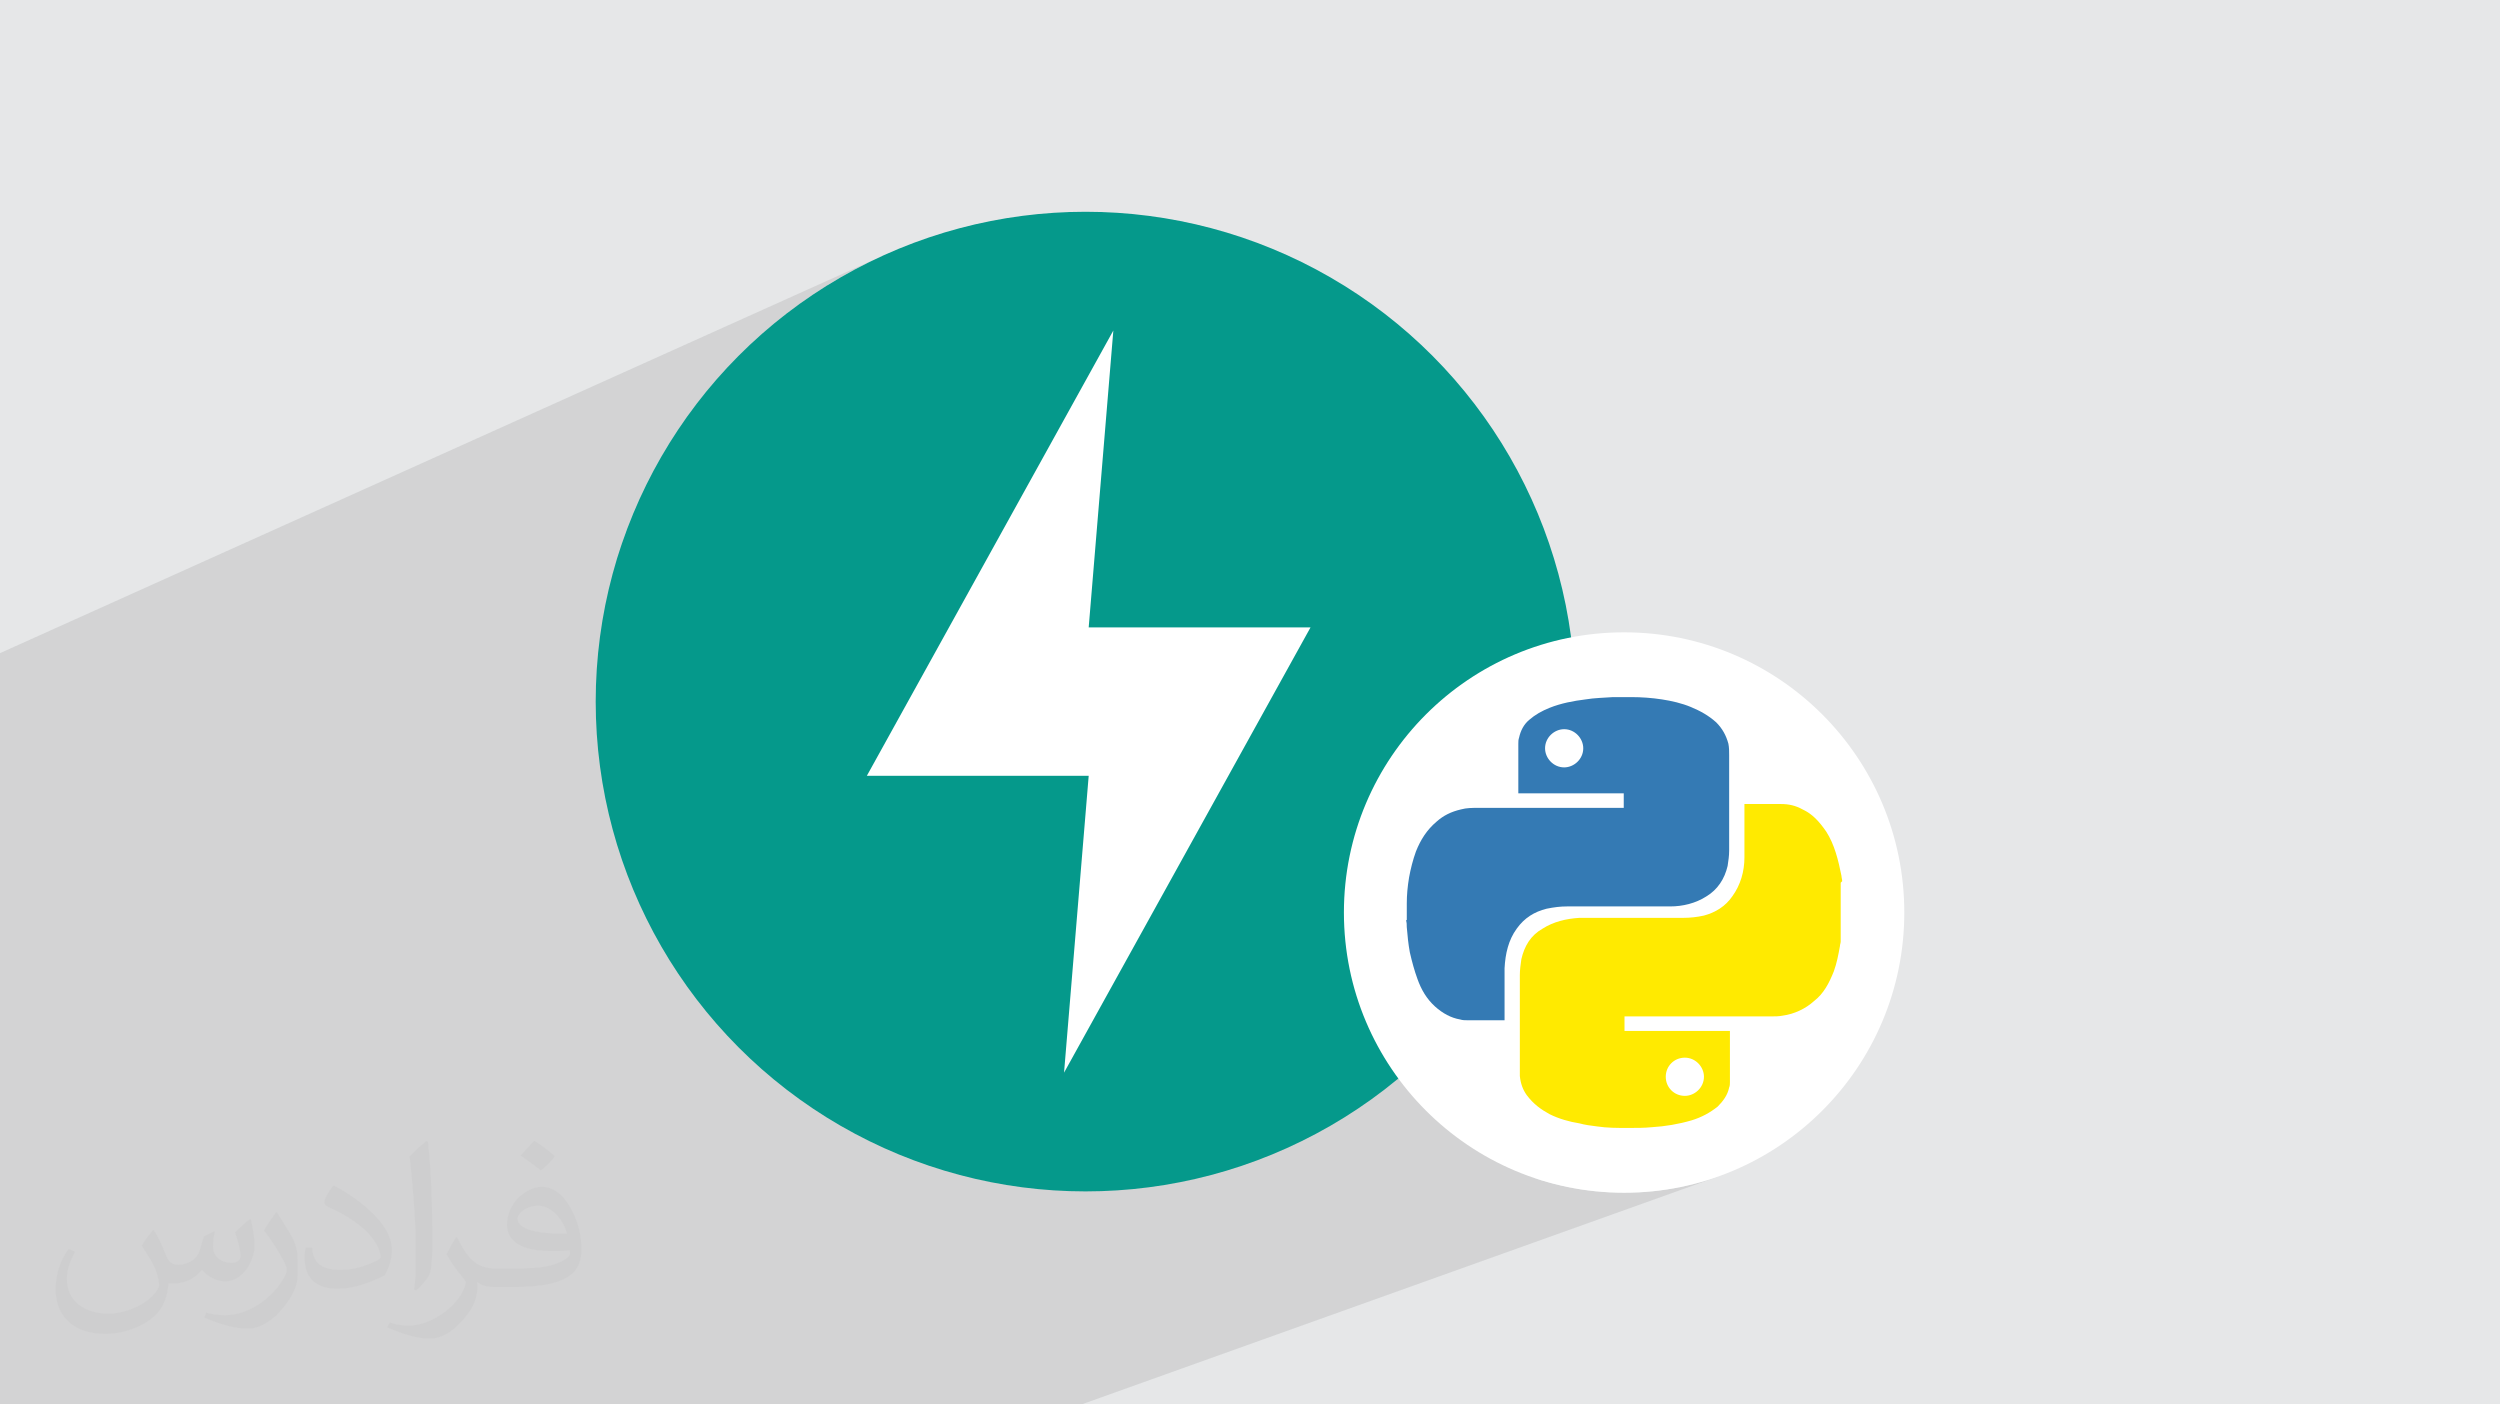
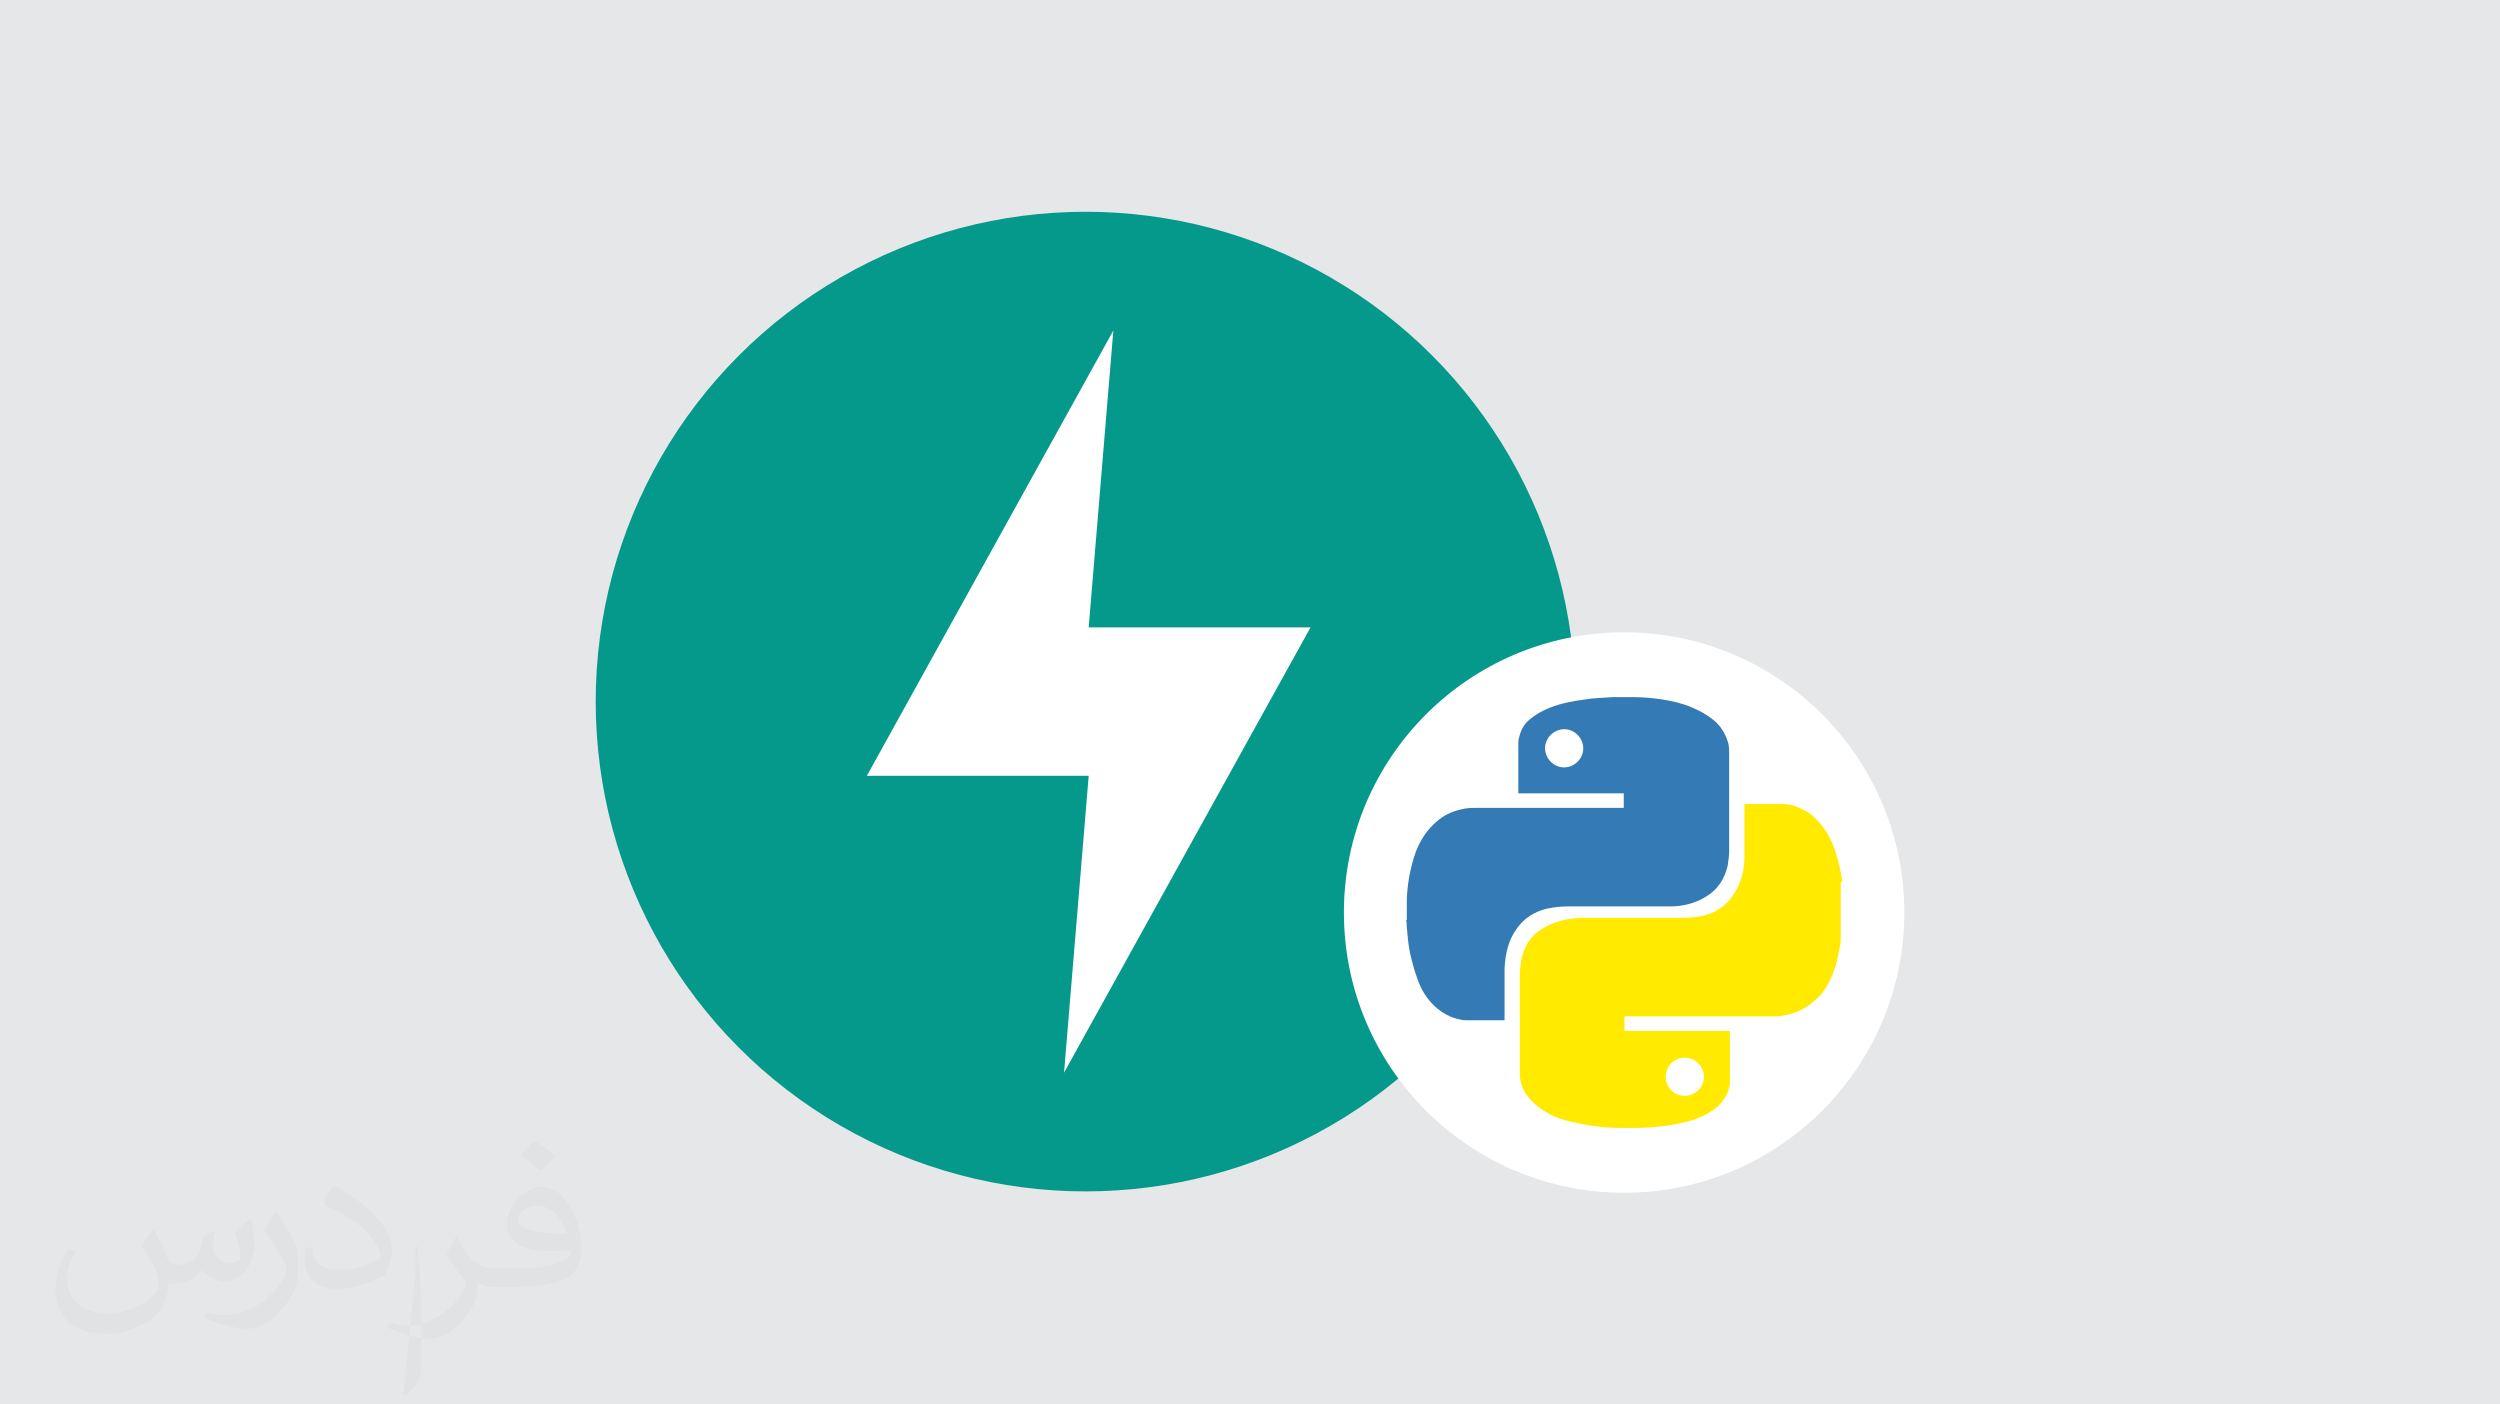
<svg xmlns="http://www.w3.org/2000/svg" xml:space="preserve" width="94.192mm" height="52.917mm" version="1.1" style="shape-rendering:geometricPrecision; text-rendering:geometricPrecision; image-rendering:optimizeQuality; fill-rule:evenodd; clip-rule:evenodd" viewBox="0 0 9404.92 5283.66">
  <defs>
    <style type="text/css">
   
    .fil0 {fill:#E6E7E8}
    .fil5 {fill:white}
    .fil3 {fill:#05998B;fill-rule:nonzero}
    .fil6 {fill:#347AB4;fill-rule:nonzero}
    .fil7 {fill:#FFEA00;fill-rule:nonzero}
    .fil4 {fill:white;fill-rule:nonzero}
    .fil2 {fill:#373435;fill-opacity:0.031}
    .fil1 {fill:#2B2A29;fill-opacity:0.102}
   
  </style>
  </defs>
  <g id="Layer_x0020_1">
    <polygon class="fil0" points="-0,0 9404.92,0 9404.92,5283.66 -0,5283.66 " />
-     <polygon class="fil1" points="1698.44,5283.66 1698.42,5283.66 1698.4,5283.66 1698.16,5283.66 1693.82,5283.66 1689.53,5283.66 1638.71,5283.66 1532.7,5283.66 1529.96,5283.66 1480.29,5283.66 1377.7,5283.66 1365.64,5283.66 1325.04,5283.66 1191.38,5283.66 1164.66,5283.66 1125.4,5283.66 1084.26,5283.66 1034.14,5283.66 1007.64,5283.66 927.17,5283.66 916.77,5283.66 798.4,5283.66 744.92,5283.66 680.89,5283.66 675.77,5283.66 556.29,5283.66 553.68,5283.66 549.49,5283.66 549.37,5283.66 305.44,5283.66 302.89,5283.66 203.26,5283.66 102.94,5283.66 -0,5283.66 -0,5237.34 -0,5212.2 -0,5195.25 -0,5194.12 -0,5192.7 -0,5189.69 -0,5154.24 -0,5100.87 -0,5091.16 -0,5057.66 -0,5043.59 -0,5041.59 -0,5020.53 -0,5019.53 -0,4990.97 -0,4971.57 -0,4746.55 -0,4376.01 -0,4062.44 -0,3073.45 -0,2457.1 3366.41,941.47 3284.8,978.37 3205.34,1019.07 3128.17,1063.44 3053.42,1111.37 2981.17,1162.74 2911.56,1217.45 2844.69,1275.36 2780.7,1336.38 2719.69,1400.37 2661.77,1467.23 2607.07,1536.84 2555.7,1609.08 2507.76,1683.85 2463.4,1761.01 2422.7,1840.46 2385.81,1922.09 2352.81,2005.76 2337.07,2052.28 4188.35,1243.39 4095.64,2360.16 4930.21,2360.16 4638.58,2886.98 5699.53,2461.64 5652.84,2482.75 5607.39,2506.04 5563.25,2531.42 5520.48,2558.84 5479.15,2588.22 5439.34,2619.51 5401.09,2652.64 5364.48,2687.54 5329.58,2724.16 5296.45,2762.4 5265.16,2802.22 5235.77,2843.55 5208.35,2886.31 5191.59,2915.47 5829.69,2662.75 5837.81,2659.61 5845.99,2656.68 5854.23,2653.92 5862.52,2651.34 5870.87,2648.93 5879.26,2646.68 5887.7,2644.58 5896.16,2642.63 5904.67,2640.8 5913.2,2639.11 5921.75,2637.54 5930.34,2636.07 5938.93,2634.7 5947.55,2633.43 5956.16,2632.24 5964.78,2631.14 5977.59,2629.24 5990.24,2627.77 6002.81,2626.64 6015.43,2625.75 6028.17,2625 6041.15,2624.27 6054.47,2623.47 6068.23,2622.5 6068.35,2622.5 6068.68,2622.5 6069.13,2622.5 6069.66,2622.5 6070.19,2622.5 6070.64,2622.5 6070.97,2622.5 6071.09,2622.5 6078.64,2622.5 6086.19,2622.5 6093.72,2622.5 6101.27,2622.5 6108.81,2622.5 6116.35,2622.5 6123.89,2622.5 6131.43,2622.5 6132.38,2622.5 6133.12,2622.5 6133.74,2622.5 6134.29,2622.5 6134.85,2622.5 6135.47,2622.5 6136.23,2622.5 6137.19,2622.5 6144.23,2622.53 6151.32,2622.63 6158.47,2622.8 6165.66,2623.04 6172.87,2623.34 6180.12,2623.71 6187.39,2624.15 6194.66,2624.66 6201.93,2625.23 6209.2,2625.86 6216.45,2626.57 6223.67,2627.35 6230.86,2628.2 6238.01,2629.11 6245.1,2630.09 6252.13,2631.14 6266.14,2633.43 6280.12,2636.04 6294.02,2638.97 6307.83,2642.28 6321.49,2645.98 6334.99,2650.14 6348.28,2654.76 6361.34,2659.88 6374.14,2665.41 6386.67,2671.29 6398.92,2677.57 6410.91,2684.31 6422.64,2691.6 6434.09,2699.48 6445.27,2708.05 6456.19,2717.36 6464.41,2726.11 6471.85,2735.18 6478.56,2744.57 6484.56,2754.34 6489.88,2764.51 6494.57,2775.13 6498.65,2786.21 6502.17,2797.81 6503.11,2803.21 6503.82,2808.6 6504.33,2813.99 6504.67,2819.38 6504.88,2824.77 6504.99,2830.17 6505.02,2835.55 6505.03,2840.94 6505.03,2852.24 6505.03,2863.53 6505.03,2874.81 6505.03,2886.07 6505.03,2897.32 6505.03,2908.57 6505.03,2919.79 6505.03,2931.01 6505.03,2942.22 6505.03,2953.42 6505.03,2964.62 6505.03,2975.8 6505.03,2987 6505.03,2998.18 6505.03,3009.36 6505.03,3020.55 6505.03,3031.72 6505.03,3042.9 6505.03,3046.77 6562.5,3024.71 6563.46,3024.71 6564.21,3024.71 6564.83,3024.71 6565.38,3024.71 6565.93,3024.71 6566.55,3024.71 6567.31,3024.71 6568.27,3024.71 6576.38,3024.71 6584.55,3024.71 6592.78,3024.71 6601.05,3024.71 6609.34,3024.71 6617.67,3024.71 6626.01,3024.71 6634.37,3024.71 6642.71,3024.71 6651.05,3024.71 6659.38,3024.71 6667.69,3024.71 6675.95,3024.71 6684.17,3024.71 6692.35,3024.71 6700.47,3024.71 6711.12,3024.99 6721.52,3025.83 6731.74,3027.29 6741.78,3029.38 6751.69,3032.15 6761.49,3035.62 6771.24,3039.84 6780.94,3044.83 6794.43,3051.83 6806.98,3059.87 6818.73,3068.91 6829.79,3078.94 6840.32,3089.91 6850.45,3101.79 6860.3,3114.55 6870.02,3128.16 6875.75,3137.45 6881.09,3146.99 6886.07,3156.75 6890.72,3166.73 6895.03,3176.89 6899.06,3187.2 6902.8,3197.68 6906.28,3208.26 6909.54,3218.96 6912.57,3229.72 6915.42,3240.55 6918.1,3251.42 6920.61,3262.3 6923.01,3273.18 6925.29,3284.04 6927.48,3294.84 6927.6,3297.12 6927.93,3299.6 6928.38,3302.22 6928.91,3304.91 6929.44,3307.58 6929.89,3310.2 6930.22,3312.68 6930.34,3314.96 6927.48,3317.82 6924.62,3320.7 6924.66,3320.8 6924.64,3320.81 6924.64,3334.78 6924.64,3348.7 6924.64,3362.57 6924.64,3376.4 6924.64,3390.19 6924.64,3403.96 6924.64,3417.71 6924.64,3431.45 6924.64,3445.19 6924.64,3458.94 6924.64,3472.7 6924.64,3486.5 6924.64,3500.32 6924.64,3514.19 6924.64,3528.11 6924.64,3542.09 6924.52,3544.24 6924.19,3546.4 6923.73,3548.55 6923.21,3550.7 6922.68,3552.86 6922.22,3555.02 6921.89,3557.17 6921.77,3559.32 6919.59,3571.18 6917.36,3583.04 6914.99,3594.89 6912.42,3606.75 6909.58,3618.6 6906.4,3630.45 6902.83,3642.31 6898.78,3654.17 6895.5,3662.22 6892.15,3670.18 6888.68,3678.06 6885.08,3685.83 6881.33,3693.48 6877.41,3701 6873.28,3708.38 6868.95,3715.6 6864.39,3722.65 6859.57,3729.52 6854.45,3736.2 6849.05,3742.68 6843.33,3748.93 6837.27,3754.96 6830.84,3760.74 6824.03,3766.26 6817.97,3771.55 6811.66,3776.62 6805.12,3781.48 6798.35,3786.11 6791.38,3790.5 6784.22,3794.65 6776.9,3798.55 6769.43,3802.18 6761.81,3805.54 6754.09,3808.63 6507.91,3899.14 6507.91,3906.95 6507.91,3918.54 6507.91,3930.22 6507.91,3941.97 6507.91,3953.77 6507.91,3965.61 6507.91,3977.47 6507.91,3989.32 6507.91,4001.15 6507.91,4012.95 6507.91,4024.71 6507.91,4036.39 6507.91,4047.98 6507.91,4059.48 6507.91,4070.86 6507.9,4073.13 6507.87,4075.62 6507.76,4078.24 6507.55,4080.92 6507.21,4083.61 6506.7,4086.22 6505.98,4088.7 6505.03,4090.98 6502.36,4101.49 6498.71,4111.5 6494.18,4121.03 6488.89,4130.14 6482.91,4138.83 6476.36,4147.16 6469.34,4155.15 6461.95,4162.84 6451.02,4171.2 6439.81,4179 6428.25,4186.28 6416.33,4193.01 6403.99,4199.21 6391.22,4204.86 6377.97,4209.99 5769.69,4430.56 5796.38,4439.6 5846.4,4453.8 5897.4,4465.57 5949.3,4474.85 6002.05,4481.55 6055.59,4485.62 6109.83,4486.99 6164.08,4485.62 6217.61,4481.55 6270.36,4474.85 6322.27,4465.57 6373.26,4453.8 6423.29,4439.6 6472.26,4423.02 4067.92,5283.66 3417.15,5283.66 3373.78,5283.66 3228.46,5283.66 3179.37,5283.66 3164.49,5283.66 3153.51,5283.66 2901.68,5283.66 2773.7,5283.66 2741.61,5283.66 2703.57,5283.66 2699.78,5283.66 2689.02,5283.66 2488.88,5283.66 2321.04,5283.66 2275.55,5283.66 2256.85,5283.66 2235.82,5283.66 2184.81,5283.66 1803.04,5283.66 1788.88,5283.66 " />
-     <path class="fil2" d="M578.49 4627.69c17.95,27.21 29.6,53.36 40.96,82.43 8.45,16.91 12.93,48.09 52.57,48.09 11.61,0 28.28,-3.42 43.06,-11.61 16.63,-8.73 29.32,-21.94 35.94,-42l15.85 -53.36 38.57 -19.02 2.64 2.64c-5.27,20.09 -6.59,39.36 -6.59,54.43 0,44.63 38.57,61.56 69.22,61.56 17.95,0 34.09,-8.73 34.09,-25.11 0,-21.13 -8.98,-57.06 -20.62,-89.29 17.95,-17.95 35.94,-35.94 56.53,-50.47l3.17 1.6c8.98,38.04 14,75.56 14,100.66 0,24.57 -10.83,51.79 -19.81,69.49 -18.49,34.87 -51.25,62.62 -90.87,62.62 -30.1,0 -63.65,-15.07 -86.66,-43.06l-1.32 0c-21.66,26.96 -55.22,51.25 -108.86,51.25l-16.63 0c-2.64,35.41 -10.29,60.49 -21.94,82.95 -31.95,62.34 -126.81,106.47 -216.1,106.47 -124.17,0 -186.51,-71.59 -186.51,-166.96 0,-58.91 19.27,-113.6 48.88,-152.42l24.29 10.04c-18.49,35.41 -30.91,68.68 -30.91,101.45 0,89.29 72.66,131.83 156.4,131.83 77.68,0 173.83,-49.41 191.28,-106.72 -6.59,-62.62 -30.1,-91.93 -66.04,-148.99 10.83,-19.02 24.83,-38.04 42.28,-58.38l3.17 0 0 0 0 0 -0.02 -0.09zm1432.13 -336.04c26.15,16.39 51.79,35.66 76.87,57.85 -14,19.81 -31.45,37.79 -53.11,53.64 -25.11,-20.34 -50.19,-37.79 -75.84,-56.27 17.42,-19.55 34.62,-38.29 52.04,-55.22l0 0 0 0 0 0 0 0 0 0 0.03 0zm13.47 244.11c-42.28,0 -76.87,27.75 -76.87,48.34 0,44.13 84.53,57.85 185.72,57.31 -12.68,-51.79 -57.06,-105.68 -108.86,-105.68l0.01 0.03zm-94.86 236.19c54.96,0 103.04,-1.6 139.74,-10.83 40.96,-10.29 75.56,-30.91 75.56,-45.17 0,-3.7 0,-8.19 -1.32,-11.89 -22.98,2.11 -49.41,2.11 -72.38,2.11 -74.49,0 -131.55,-16.91 -154.02,-58.66 -5.55,-11.61 -9.51,-24.57 -9.51,-39.36 0,-40.43 17.42,-79.79 48.09,-107 25.61,-22.45 53.89,-36.44 82.67,-36.44 52.04,0 93.51,41.75 122.57,107.54 15.85,35.94 26.68,77.4 26.68,129.72 0,34.87 -9.51,64.19 -31.17,85.85 -40.43,39.11 -114.92,53.89 -229.04,53.89l-51.79 0 0 0 -13.47 0c-28.28,0 -48.62,-5.02 -64.72,-17.42l-2.64 0c0.79,6.59 1.32,12.93 1.32,19.02 0,25.61 -8.45,58.38 -25.61,84.53 -50.72,75.3 -105.68,108.04 -153.24,108.04 -48.09,0 -107,-18.49 -160.11,-42.54l9.51 -18.49c17.17,7.13 40.96,11.89 73.7,11.89 85.85,0 198.66,-82.43 212.66,-163 -3.17,-6.59 -8.98,-15.32 -17.17,-24.57 -25.11,-29.85 -40.96,-54.68 -55.75,-80.83 12.68,-25.11 24.29,-45.17 35.13,-63.4l4.49 -0.53c36.72,74.77 69.99,117.55 144.23,117.55l11.61 0 0 0 53.89 0 0 0 0 0 0 0 0 0 0 0 0.09 0.01zm-371.98 79c6.34,-34.34 6.87,-72.91 6.87,-108.86l0 -53.36c0,-99.6 -12.68,-244.36 -22.98,-338.68 17.95,-19.27 43.06,-42 62.87,-57.31l5.81 1.6c13.47,118.62 16.63,256 16.63,383.06 0,33.3 -1.32,65.79 -4.49,89.55 -1.85,30.1 -19.27,52.83 -56.53,87.7l-8.19 -3.7zm-382.8 -157.19c1.85,46.77 24.83,83.49 105.15,83.49 49.93,0 92.19,-12.93 138.96,-35.13 8.45,-3.7 12.93,-8.73 12.93,-12.93 0,-29.32 -22.45,-68.15 -60.23,-103.55 -36.72,-33.3 -85.34,-62.62 -130.76,-82.18 -15.6,-6.59 -20.62,-13.47 -20.62,-20.09 0,-13.47 17.95,-41.75 32.77,-62.09l5.02 -0.53c52.04,27.21 110.17,67.64 153.24,112.53 39.11,41.47 63.4,83.49 63.4,129.19 0,33.81 -10.29,65.51 -26.96,95.11 -57.06,28.79 -117.83,50.72 -178.06,50.72 -73.17,0 -123.1,-34.34 -123.1,-114.92 0,-8.73 0,-22.19 3.17,-39.64l25.11 0 0 0 0 0 0 0 0 0 0 0 -0.02 0zm-132.37 -132.9l45.45 73.45c16.63,27.21 32.23,56.81 32.23,103.55l0 59.7c0,48.34 -30.91,100.13 -80.83,151.38 -39.11,34.62 -73.7,49.41 -105.68,49.41 -47.55,0 -101.98,-14.79 -164.85,-41.75l7.13 -18.49c19.81,5.27 42.79,9.77 71.06,9.77 90.36,-0.53 182.8,-66.57 225.08,-147.15 5.02,-9.26 6.87,-17.95 6.87,-24.04 0,-9.26 -5.02,-19.55 -8.98,-28.79 -22.98,-43.31 -48.62,-82.95 -76.87,-119.68 14.79,-23.25 29.6,-45.7 45.7,-67.9l3.7 0.53 0 0 0 0 0 0 0 0 0 0 -0.02 0.01z" />
+     <path class="fil2" d="M578.49 4627.69c17.95,27.21 29.6,53.36 40.96,82.43 8.45,16.91 12.93,48.09 52.57,48.09 11.61,0 28.28,-3.42 43.06,-11.61 16.63,-8.73 29.32,-21.94 35.94,-42l15.85 -53.36 38.57 -19.02 2.64 2.64c-5.27,20.09 -6.59,39.36 -6.59,54.43 0,44.63 38.57,61.56 69.22,61.56 17.95,0 34.09,-8.73 34.09,-25.11 0,-21.13 -8.98,-57.06 -20.62,-89.29 17.95,-17.95 35.94,-35.94 56.53,-50.47l3.17 1.6c8.98,38.04 14,75.56 14,100.66 0,24.57 -10.83,51.79 -19.81,69.49 -18.49,34.87 -51.25,62.62 -90.87,62.62 -30.1,0 -63.65,-15.07 -86.66,-43.06l-1.32 0c-21.66,26.96 -55.22,51.25 -108.86,51.25l-16.63 0c-2.64,35.41 -10.29,60.49 -21.94,82.95 -31.95,62.34 -126.81,106.47 -216.1,106.47 -124.17,0 -186.51,-71.59 -186.51,-166.96 0,-58.91 19.27,-113.6 48.88,-152.42l24.29 10.04c-18.49,35.41 -30.91,68.68 -30.91,101.45 0,89.29 72.66,131.83 156.4,131.83 77.68,0 173.83,-49.41 191.28,-106.72 -6.59,-62.62 -30.1,-91.93 -66.04,-148.99 10.83,-19.02 24.83,-38.04 42.28,-58.38l3.17 0 0 0 0 0 -0.02 -0.09zm1432.13 -336.04c26.15,16.39 51.79,35.66 76.87,57.85 -14,19.81 -31.45,37.79 -53.11,53.64 -25.11,-20.34 -50.19,-37.79 -75.84,-56.27 17.42,-19.55 34.62,-38.29 52.04,-55.22l0 0 0 0 0 0 0 0 0 0 0.03 0zm13.47 244.11c-42.28,0 -76.87,27.75 -76.87,48.34 0,44.13 84.53,57.85 185.72,57.31 -12.68,-51.79 -57.06,-105.68 -108.86,-105.68l0.01 0.03zm-94.86 236.19c54.96,0 103.04,-1.6 139.74,-10.83 40.96,-10.29 75.56,-30.91 75.56,-45.17 0,-3.7 0,-8.19 -1.32,-11.89 -22.98,2.11 -49.41,2.11 -72.38,2.11 -74.49,0 -131.55,-16.91 -154.02,-58.66 -5.55,-11.61 -9.51,-24.57 -9.51,-39.36 0,-40.43 17.42,-79.79 48.09,-107 25.61,-22.45 53.89,-36.44 82.67,-36.44 52.04,0 93.51,41.75 122.57,107.54 15.85,35.94 26.68,77.4 26.68,129.72 0,34.87 -9.51,64.19 -31.17,85.85 -40.43,39.11 -114.92,53.89 -229.04,53.89l-51.79 0 0 0 -13.47 0c-28.28,0 -48.62,-5.02 -64.72,-17.42l-2.64 0c0.79,6.59 1.32,12.93 1.32,19.02 0,25.61 -8.45,58.38 -25.61,84.53 -50.72,75.3 -105.68,108.04 -153.24,108.04 -48.09,0 -107,-18.49 -160.11,-42.54l9.51 -18.49c17.17,7.13 40.96,11.89 73.7,11.89 85.85,0 198.66,-82.43 212.66,-163 -3.17,-6.59 -8.98,-15.32 -17.17,-24.57 -25.11,-29.85 -40.96,-54.68 -55.75,-80.83 12.68,-25.11 24.29,-45.17 35.13,-63.4l4.49 -0.53c36.72,74.77 69.99,117.55 144.23,117.55l11.61 0 0 0 53.89 0 0 0 0 0 0 0 0 0 0 0 0.09 0.01zm-371.98 79c6.34,-34.34 6.87,-72.91 6.87,-108.86l0 -53.36l5.81 1.6c13.47,118.62 16.63,256 16.63,383.06 0,33.3 -1.32,65.79 -4.49,89.55 -1.85,30.1 -19.27,52.83 -56.53,87.7l-8.19 -3.7zm-382.8 -157.19c1.85,46.77 24.83,83.49 105.15,83.49 49.93,0 92.19,-12.93 138.96,-35.13 8.45,-3.7 12.93,-8.73 12.93,-12.93 0,-29.32 -22.45,-68.15 -60.23,-103.55 -36.72,-33.3 -85.34,-62.62 -130.76,-82.18 -15.6,-6.59 -20.62,-13.47 -20.62,-20.09 0,-13.47 17.95,-41.75 32.77,-62.09l5.02 -0.53c52.04,27.21 110.17,67.64 153.24,112.53 39.11,41.47 63.4,83.49 63.4,129.19 0,33.81 -10.29,65.51 -26.96,95.11 -57.06,28.79 -117.83,50.72 -178.06,50.72 -73.17,0 -123.1,-34.34 -123.1,-114.92 0,-8.73 0,-22.19 3.17,-39.64l25.11 0 0 0 0 0 0 0 0 0 0 0 -0.02 0zm-132.37 -132.9l45.45 73.45c16.63,27.21 32.23,56.81 32.23,103.55l0 59.7c0,48.34 -30.91,100.13 -80.83,151.38 -39.11,34.62 -73.7,49.41 -105.68,49.41 -47.55,0 -101.98,-14.79 -164.85,-41.75l7.13 -18.49c19.81,5.27 42.79,9.77 71.06,9.77 90.36,-0.53 182.8,-66.57 225.08,-147.15 5.02,-9.26 6.87,-17.95 6.87,-24.04 0,-9.26 -5.02,-19.55 -8.98,-28.79 -22.98,-43.31 -48.62,-82.95 -76.87,-119.68 14.79,-23.25 29.6,-45.7 45.7,-67.9l3.7 0.53 0 0 0 0 0 0 0 0 0 0 -0.02 0.01z" />
    <g id="_1995089708608">
      <g>
        <circle class="fil3" cx="4083.67" cy="2639.34" r="1842.67" />
        <polygon class="fil4" points="4188.35,1243.39 3261.06,2918.53 4095.64,2918.53 4002.9,4035.29 4930.21,2360.16 4095.64,2360.16 " />
      </g>
      <g>
        <circle class="fil5" cx="6109.83" cy="3432.9" r="1054.09" />
        <g>
          <path class="fil6" d="M5292.29 3458.78c0,-17.25 0,-34.5 0,-54.61 0,-2.88 0,-2.88 0,-5.76 0,-31.61 2.88,-63.21 8.63,-97.71 5.74,-31.6 14.36,-66.1 25.86,-97.72 17.25,-43.09 40.25,-80.47 77.61,-112.08 25.88,-22.98 54.61,-37.35 91.95,-45.96 20.12,-5.76 43.11,-5.76 63.23,-5.76 181.06,0 364.98,0 546.04,0 2.87,0 2.87,0 2.87,0 0,-17.23 0,-37.37 0,-54.6 -132.21,0 -264.38,0 -396.59,0 0,-2.87 0,-2.87 0,-5.74 0,-57.48 0,-117.84 0,-175.29 0,-2.88 0,-2.88 0,-5.74 0,-8.62 0,-14.37 2.87,-23 5.74,-25.87 17.23,-48.83 37.35,-66.1 22.99,-20.11 48.84,-34.46 77.58,-45.96 43.11,-17.24 89.11,-25.88 135.09,-31.61 34.49,-5.74 66.09,-5.74 103.45,-8.64 0,0 2.86,0 2.86,0 20.13,0 40.25,0 60.34,0 2.87,0 2.87,0 5.76,0 37.35,0 77.59,2.87 114.95,8.64 37.37,5.76 74.74,14.37 109.2,28.75 34.49,14.37 66.1,31.61 94.85,57.47 23,22.99 37.34,48.82 45.98,80.46 2.87,14.39 2.87,28.76 2.87,43.12 0,120.69 0,238.52 0,359.21 0,20.12 -2.87,37.37 -5.77,57.47 -11.49,48.83 -37.37,89.09 -80.47,114.97 -40.25,25.86 -89.1,37.36 -135.08,37.36 -129.32,0 -258.66,0 -387.95,0 -25.88,0 -48.87,2.87 -77.6,8.65 -45.98,11.48 -83.33,34.47 -112.08,74.73 -31.61,43.11 -43.1,94.85 -45.97,149.44 0,63.22 0,126.47 0,189.67 0,2.86 0,2.86 0,5.73 -2.87,0 -2.87,0 -5.76,0 -43.1,0 -91.95,0 -135.09,0 -8.63,0 -17.23,0 -25.87,-2.87 -34.48,-5.77 -66.1,-23 -94.85,-48.85 -31.6,-28.74 -51.73,-63.21 -66.09,-103.44 -11.5,-31.61 -20.14,-63.21 -28.75,-100.59 -5.73,-31.61 -8.62,-60.33 -11.5,-94.85 0,-8.62 0,-17.24 -2.87,-25.88l0 0 0 0 2.87 0 0.03 -2.87 0.03 -0.05 0 -0.04 0.02 0.04zm592.01 -715.6l0 0c-37.37,0 -71.85,31.62 -71.85,71.87 0,37.33 31.6,71.83 71.85,71.83 37.35,0 71.83,-31.61 71.83,-71.83 0,-37.38 -31.61,-71.87 -71.83,-71.87l0 0 0 0z" />
          <path class="fil7" d="M6924.64 3320.8c0,74.73 0,146.57 0,221.28 0,5.74 -2.87,11.5 -2.87,17.23 -5.77,31.62 -11.5,63.22 -23,94.85 -17.24,43.11 -37.36,83.34 -74.75,112.09 -31.6,28.75 -74.73,48.85 -117.83,54.59 -14.38,2.87 -28.75,2.87 -43.09,2.87 -181.06,0 -364.98,0 -546.02,0 -2.88,0 -2.88,0 -5.77,0 0,17.23 0,37.35 0,54.59 132.2,0 264.37,0 396.6,0 0,2.87 0,2.87 0,5.77 0,60.33 0,126.46 0,186.79 0,5.74 0,14.39 -2.88,20.12 -5.73,28.74 -22.98,51.73 -43.08,71.86 -28.75,23 -60.34,40.23 -97.72,51.73 -48.85,14.37 -100.58,22.99 -149.44,25.86 -28.75,2.88 -57.46,2.88 -91.96,2.88 -37.35,0 -77.58,0 -114.97,-5.76 -22.99,-2.86 -45.96,-5.76 -66.1,-11.5 -37.35,-5.77 -77.58,-17.24 -112.08,-34.48 -31.62,-17.25 -60.34,-37.35 -86.22,-71.85 -14.37,-20.12 -22.99,-43.1 -25.86,-71.86 0,-8.62 0,-20.12 0,-28.75 0,-117.83 0,-235.67 0,-350.63 0,-20.12 2.86,-40.22 5.75,-60.32 11.5,-48.85 34.48,-89.09 80.47,-114.99 40.23,-25.86 89.09,-37.33 137.94,-40.24 129.31,0 258.65,0 390.84,0 25.88,0 51.72,-2.86 77.6,-8.63 43.09,-11.5 80.47,-34.49 106.33,-71.84 31.6,-43.11 45.98,-94.85 45.98,-146.58 0,-63.21 0,-132.2 0,-195.42 0,-2.88 0,-2.88 0,-5.75 2.88,0 2.88,0 5.76,0 43.1,0 89.09,0 132.2,0 28.75,0 54.6,5.75 80.48,20.12 37.34,17.23 63.22,45.95 89.08,83.33 31.61,48.84 45.95,109.2 57.46,166.68 0,5.74 2.86,14.38 2.86,20.12l0 0 0 0 -2.86 2.86 -2.87 2.89 0.04 0.1 -0.02 -0.01 0 0.01zm-586.25 801.8l0 0c37.34,0 71.84,-31.62 71.84,-71.87 0,-37.34 -31.61,-71.83 -71.84,-71.83 -40.24,0 -71.86,31.61 -71.86,71.83 0,40.24 31.62,71.87 71.86,71.87z" />
        </g>
      </g>
    </g>
  </g>
</svg>